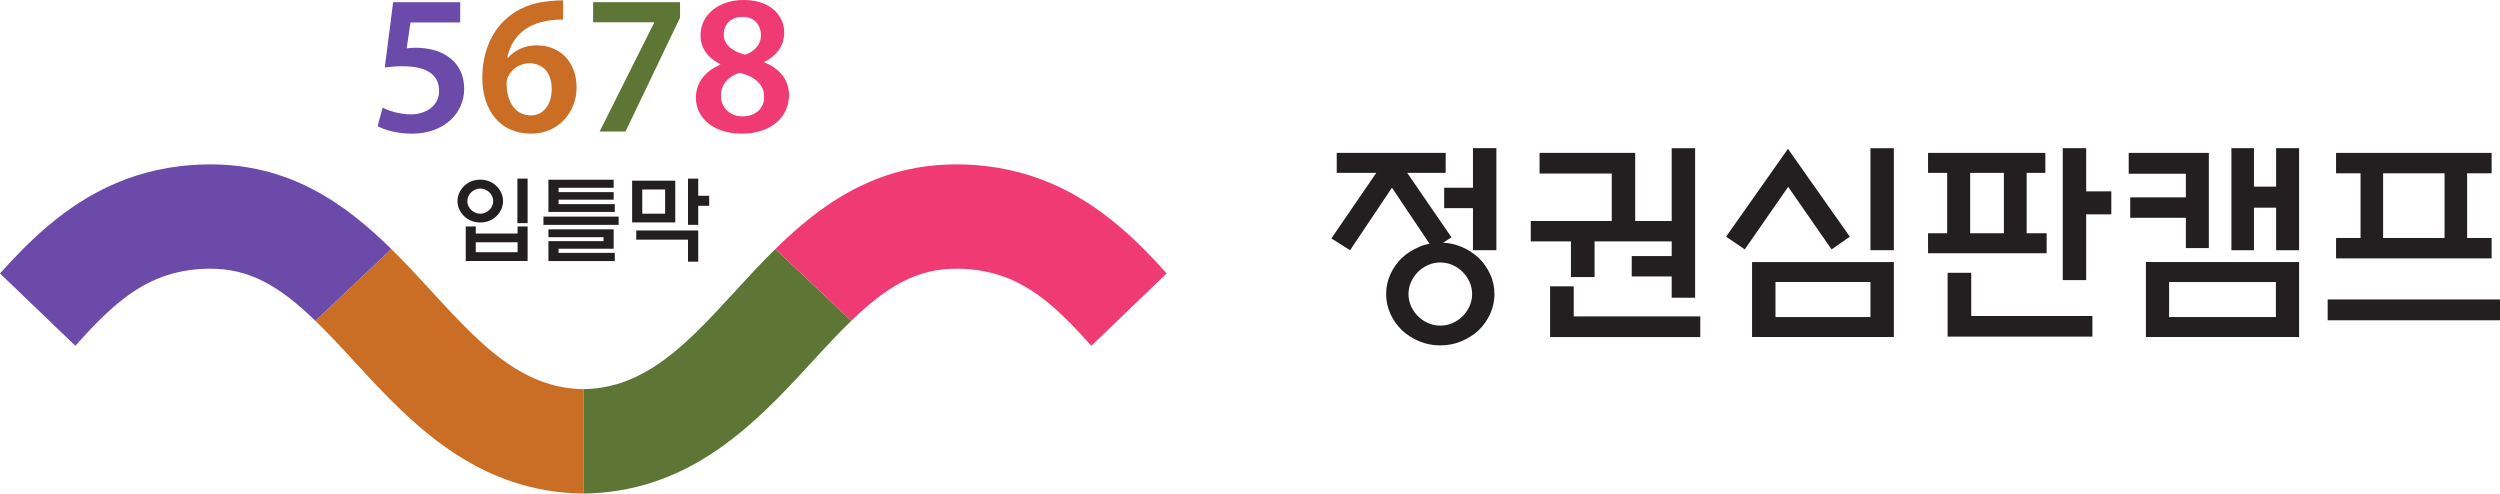
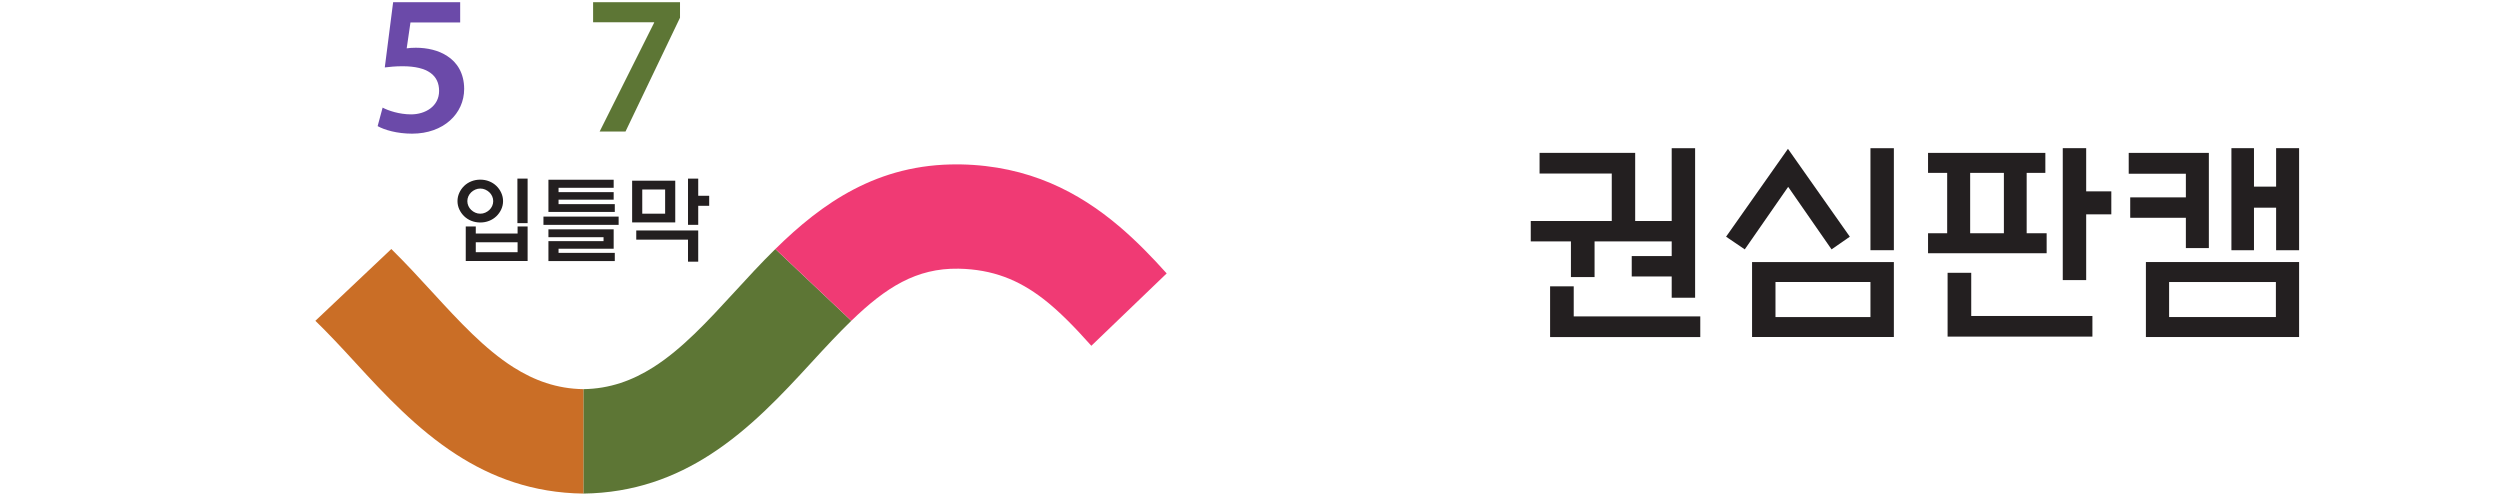
<svg xmlns="http://www.w3.org/2000/svg" id="_레이어_2" data-name="레이어 2" viewBox="0 0 2395.81 473.01">
  <defs>
    <style>
      .cls-1 {
        fill: #ca6e26;
      }

      .cls-1, .cls-2, .cls-3, .cls-4, .cls-5 {
        stroke-width: 0px;
      }

      .cls-2 {
        fill: #231f20;
      }

      .cls-3 {
        fill: #f03a74;
      }

      .cls-4 {
        fill: #6b4aa9;
      }

      .cls-5 {
        fill: #5d7635;
      }
    </style>
  </defs>
  <g id="_레이어_1-2" data-name="레이어 1">
    <g>
      <path class="cls-4" d="m441.02,21.53h-47.66l-3.62,24.81c2.67-.38,5.15-.59,8.76-.59,10.87,0,21.93,2.48,30.13,7.99,9.34,5.94,16.19,16.4,16.19,31.5,0,23.61-19.63,42.85-49.94,42.85-14.49,0-26.5-3.6-32.98-7.22l4.77-17.74c5.33,2.87,16.02,6.48,27.28,6.48,13.71,0,26.85-7.8,26.85-22.47s-10.48-23.66-35.08-23.66c-7.05,0-12.18.59-16.97,1.14l8-62.51h64.25v19.43" />
-       <path class="cls-1" d="m539.61,18.88c-3.45-.22-7.27,0-11.84.56-26.1,3.05-38.51,18.87-41.56,36h.56c6.12-7.01,15.46-11.98,27.86-11.98,21.33,0,37.93,15.24,37.93,40.43,0,23.61-17.34,44.19-43.65,44.19-30.11,0-46.71-22.85-46.71-53.58,0-23.79,8.58-43.08,21.53-55.24,11.26-10.88,26.31-16.97,44.04-18.33,5.15-.57,8.97-.57,11.84-.57v18.51Zm-30.71,91.7c12.01,0,19.82-10.51,19.82-25.34s-7.81-24.62-21.56-24.62c-8.76,0-16.58,5.32-20.19,12.76-.95,1.94-1.53,4.21-1.53,7.46.39,16.37,8.02,29.74,23.27,29.74h.18" />
      <path class="cls-5" d="m651.67,2.1v14.87l-52.23,109.06h-24.78l52.23-104.28v-.39h-58.51V2.1h83.29" />
-       <path class="cls-3" d="m712.68,0c26.89,0,38.9,16.02,38.9,31.28,0,10.46-5.54,21.35-19.07,28.01v.56c13.54,5.14,23.64,15.86,23.64,31.28,0,22.14-18.68,36.97-45.18,36.97-28.98,0-44.06-16.76-44.06-34.11,0-15.25,8.99-25.74,23.27-32.01v-.57c-12.96-6.31-18.85-16.59-18.85-27.46C671.33,13.71,689.23,0,712.5,0h.18Zm-.95,111.51c12.4,0,20.58-7.8,20.58-18.5,0-12.55-9.16-19.45-23.07-23.25-11.63,3.24-18.31,11.45-18.31,21.55-.37,10.67,7.65,20.2,20.61,20.2h.19Zm-.19-95.33c-11.82,0-17.94,7.85-17.94,16.79,0,10.12,8.39,16.21,20.21,19.45,8.58-2.5,15.44-9.32,15.44-18.69,0-8.57-5.13-17.55-17.53-17.55h-.19" />
    </g>
    <g>
      <path class="cls-5" d="m703.74,280c-26.09,28.44-50.34,54.58-77.57,71.88-20.12,12.77-41.84,20.71-67.13,21.05v100.08c48.5-.61,88.01-15.67,121.84-37.54,37.76-24.37,68.41-57.22,96.55-87.88,13.78-15.05,26.33-28.47,38.39-40.16l-72.78-68.79c-13.8,13.56-26.76,27.69-39.31,41.37" />
      <path class="cls-3" d="m1072.12,216.55c-38.11-32.2-85.85-57.75-151.49-59-.78-.02-1.55.02-2.31,0-77.38-.73-130.73,37.28-175.28,81.09l72.78,68.79c33.15-32.09,62.43-50.57,102.5-49.94h.39c32.82.65,57.52,10.84,80.83,28.72,15.4,11.87,30.19,27.09,46.32,45.16l72.2-69.35c-13.87-15.46-28.96-31.11-45.94-45.48" />
      <path class="cls-1" d="m414.33,280c26.07,28.44,50.34,54.58,77.57,71.88,20.12,12.77,41.84,20.71,67.14,21.05v100.08c-48.54-.61-88.05-15.67-121.85-37.54-37.78-24.37-68.43-57.22-96.55-87.88-13.8-15.05-26.35-28.47-38.41-40.16l72.78-68.79c13.8,13.56,26.78,27.69,39.33,41.37" />
-       <path class="cls-4" d="m45.93,216.55c38.11-32.2,85.87-57.75,151.48-59,.8-.02,1.57.02,2.33,0,77.4-.73,130.73,37.28,175.26,81.09l-72.78,68.79c-33.13-32.09-62.41-50.57-102.48-49.94h-.41c-32.8.65-57.51,10.84-80.81,28.72-15.42,11.87-30.21,27.09-46.34,45.16L0,262.03c13.87-15.46,28.94-31.11,45.93-45.48" />
    </g>
    <g>
-       <path class="cls-2" d="m1385.43,165.67h-36.86l42.42,61.77-8.03,5.15c6.18.28,12.01,1.58,17.5,3.91,6.18,2.61,11.67,6.11,16.47,10.5,4.67,4.53,8.37,9.78,11.12,15.75,2.74,5.97,4.12,12.32,4.12,19.05s-1.37,13.08-4.12,19.05c-2.75,5.97-6.45,11.22-11.12,15.75-4.81,4.39-10.33,7.89-16.58,10.5-6.25,2.61-12.94,3.91-20.08,3.91s-13.83-1.31-20.08-3.91c-6.25-2.61-11.77-6.11-16.58-10.5-4.67-4.53-8.37-9.78-11.12-15.75-2.75-5.97-4.12-12.32-4.12-19.05s1.37-13.08,4.12-19.05c2.75-5.97,6.45-11.22,11.12-15.75,4.8-4.39,10.36-7.89,16.68-10.5,3.02-1.37,6.25-2.33,9.68-2.88l-36.03-53.74-40.15,59.92-17.91-11.33,43.03-62.8h-37.89v-19.15h104.4v19.15Zm25.33,116.13c0-4.12-.82-8-2.47-11.63-1.65-3.64-3.84-6.83-6.59-9.58-2.75-2.74-5.97-4.94-9.68-6.59s-7.62-2.47-11.74-2.47-8.03.82-11.74,2.47-6.93,3.84-9.68,6.59c-2.75,2.75-4.94,5.94-6.59,9.58-1.65,3.64-2.47,7.52-2.47,11.63s.82,8,2.47,11.63c1.65,3.64,3.84,6.83,6.59,9.57,2.74,2.75,5.97,4.94,9.68,6.59,3.71,1.65,7.62,2.47,11.74,2.47s8.03-.82,11.74-2.47c3.71-1.65,6.93-3.84,9.68-6.59s4.94-5.94,6.59-9.57c1.65-3.64,2.47-7.52,2.47-11.63Zm-26.77-82.36v-19.56h27.59v-37.89h22.44v97.81h-22.44v-40.36h-27.59Z" />
      <path class="cls-2" d="m1544.59,211.8v-45.51h-69.19v-19.77h91.63v65.27h35v-69.8h22.44v143.31h-22.44v-20.38h-38.3v-19.56h38.3v-14h-73.92v34.18h-22.65v-34.18h-38.5v-19.56h77.63Zm-36.45,62.6v28.83h121.28v19.77h-143.93v-48.59h22.65Z" />
      <path class="cls-2" d="m1713.43,142.61l59.3,84.22-17.5,12.15-41.59-59.92-41.59,59.92-17.91-12.15,59.3-84.22Zm-34.39,108.51h135.9v71.86h-135.9v-71.86Zm113.46,19.15h-91.01v33.56h91.01v-33.56Zm0-128.28h22.44v97.81h-22.44v-97.81Z" />
      <path class="cls-2" d="m1961.35,223.53v19.15h-113.66v-19.15h18.33v-57.86h-18.33v-19.15h112.42v19.15h-17.91v57.86h19.15Zm-72.27,37.89v41.39h116.13v19.77h-138.78v-61.15h22.65Zm31.3-95.75h-32.33v57.86h32.33v-57.86Zm56.42-23.68h22.44v41.39h24.09v22.03h-24.09v63.01h-22.44v-126.43Z" />
      <path class="cls-2" d="m2040,146.52h76.8v91.22h-22.03v-29.03h-53.33v-19.56h53.33v-22.65h-54.77v-19.97Zm16.47,104.6h146.81v71.86h-146.81v-71.86Zm124.57,19.15h-102.34v33.56h102.34v-33.56Zm-21-128.28v36.86h21.21v-36.86h22.03v97.81h-22.03v-40.77h-21.21v40.77h-21.62v-97.81h21.62Z" />
-       <path class="cls-2" d="m2230.67,286.95h165.14v19.97h-165.14v-19.97Zm8.03-140.43h149.08v19.56h-23.47v61.98h23.47v19.56h-149.08v-19.56h23.47v-61.98h-23.47v-19.56Zm103.98,19.56h-58.89v61.98h58.89v-61.98Z" />
    </g>
    <g>
      <path class="cls-2" d="m482.09,192.74c0,2.76-.57,5.38-1.71,7.86-1.14,2.49-2.7,4.69-4.67,6.6-1.98,1.92-4.3,3.4-6.96,4.45-2.67,1.05-5.5,1.57-8.49,1.57s-5.83-.52-8.49-1.57c-2.67-1.05-4.99-2.53-6.96-4.45-1.98-1.92-3.53-4.12-4.67-6.6-1.14-2.48-1.71-5.11-1.71-7.86s.57-5.39,1.71-7.91c1.14-2.52,2.7-4.73,4.67-6.65,1.98-1.92,4.3-3.4,6.96-4.45,2.66-1.05,5.49-1.57,8.49-1.57s5.82.52,8.49,1.57c2.66,1.05,4.99,2.53,6.96,4.45,1.98,1.92,3.53,4.13,4.67,6.65,1.14,2.52,1.71,5.15,1.71,7.91Zm-35.75,24.26h9.61v6.83h40.07v-6.83h9.61v33.15h-59.29v-33.15Zm26.32-24.26c0-1.62-.33-3.16-.99-4.63-.66-1.47-1.56-2.74-2.7-3.82-1.14-1.08-2.46-1.95-3.95-2.61-1.5-.66-3.09-.99-4.76-.99s-3.26.33-4.76.99c-1.5.66-2.82,1.53-3.95,2.61-1.14,1.08-2.04,2.35-2.7,3.82-.66,1.47-.99,3.01-.99,4.63s.33,3.16.99,4.63c.66,1.47,1.56,2.74,2.7,3.82,1.14,1.08,2.45,1.95,3.95,2.61,1.5.66,3.08.99,4.76.99s3.26-.33,4.76-.99c1.5-.66,2.81-1.53,3.95-2.61,1.14-1.08,2.04-2.35,2.7-3.82.66-1.47.99-3.01.99-4.63Zm23.36,39.44h-40.07v9.52h40.07v-9.52Zm-.18-61h9.79v42.67h-9.79v-42.67Z" />
      <path class="cls-2" d="m520.8,207.57h72.05v7.91h-72.05v-7.91Zm4.76-35.3h62.53v7.73h-52.82v4.13h52.82v7.19h-52.82v4.31h53.9v7.46h-63.6v-30.81Zm0,47.52h62.53v18.6h-52.82v3.95h53.9v7.82h-63.6v-19.05h52.82v-3.77h-52.82v-7.55Z" />
      <path class="cls-2" d="m605.79,173.16h41.32v39.98h-41.32v-39.98Zm3.95,47.7h59.38v29.91h-9.79v-21.11h-49.59v-8.8Zm27.67-39.26h-21.92v23.18h21.92v-23.18Zm21.92-10.42h9.79v16.44h10.51v9.61h-10.51v18.24h-9.79v-44.29Z" />
    </g>
  </g>
</svg>